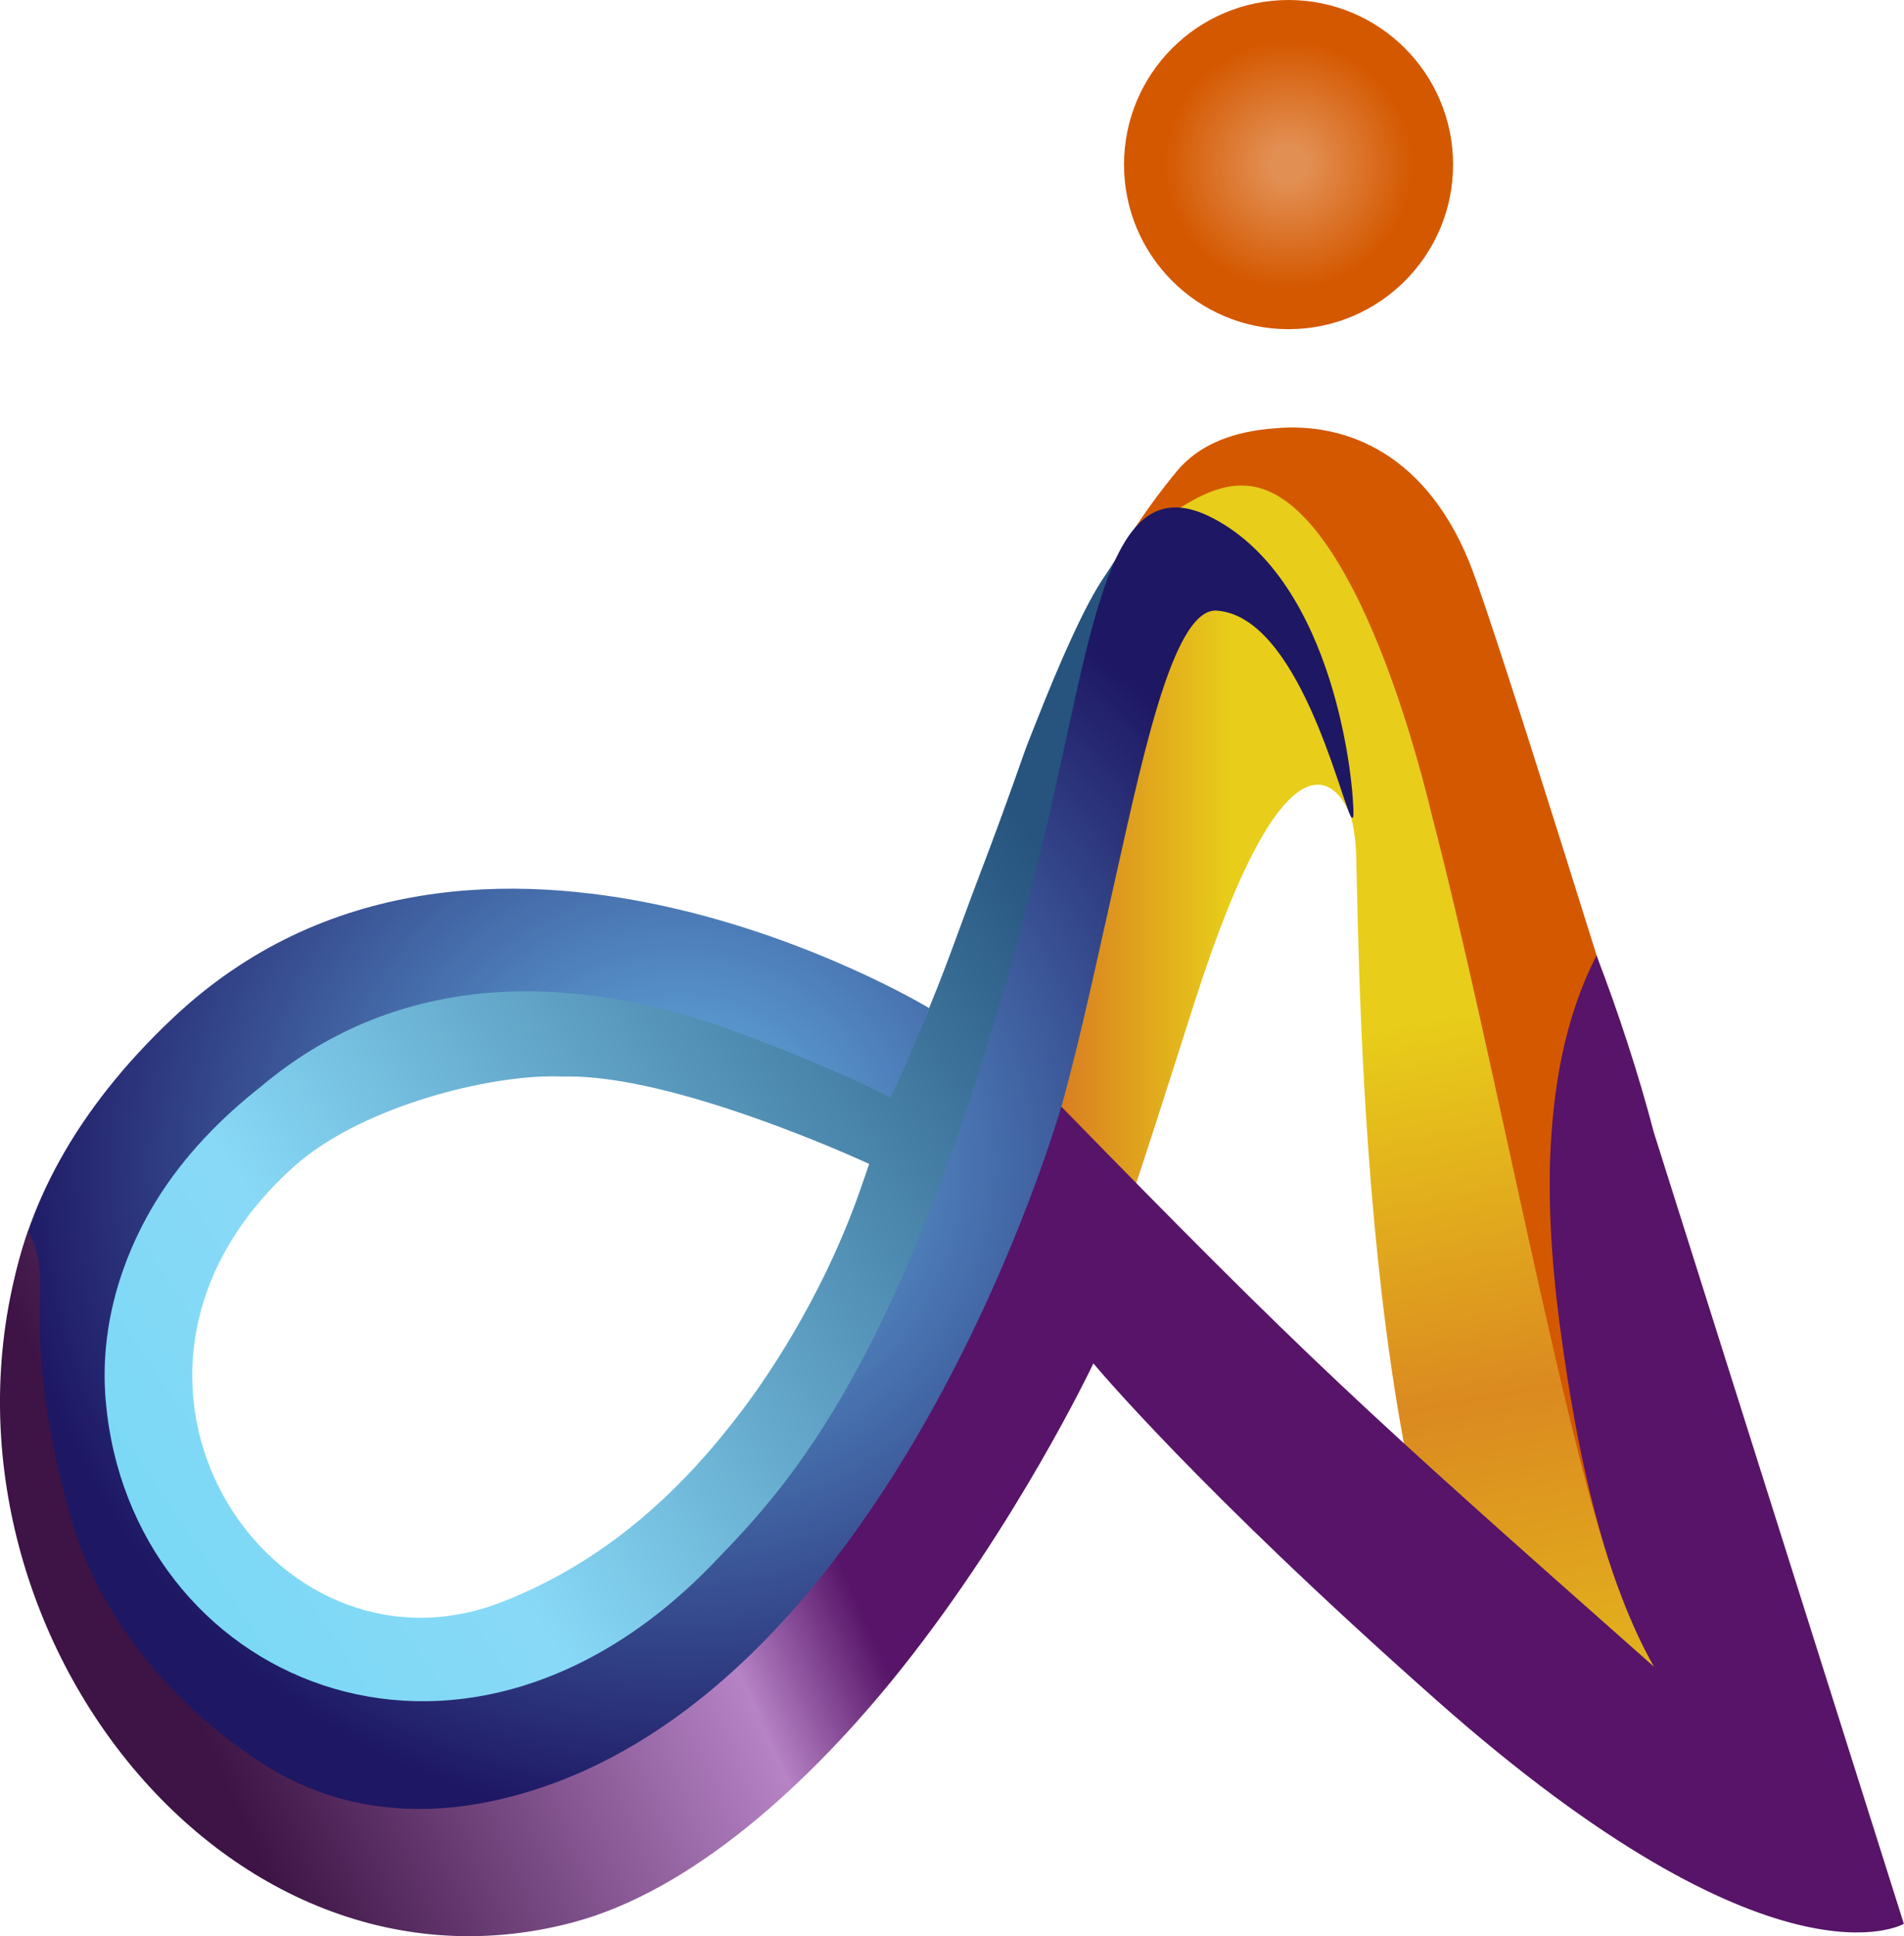
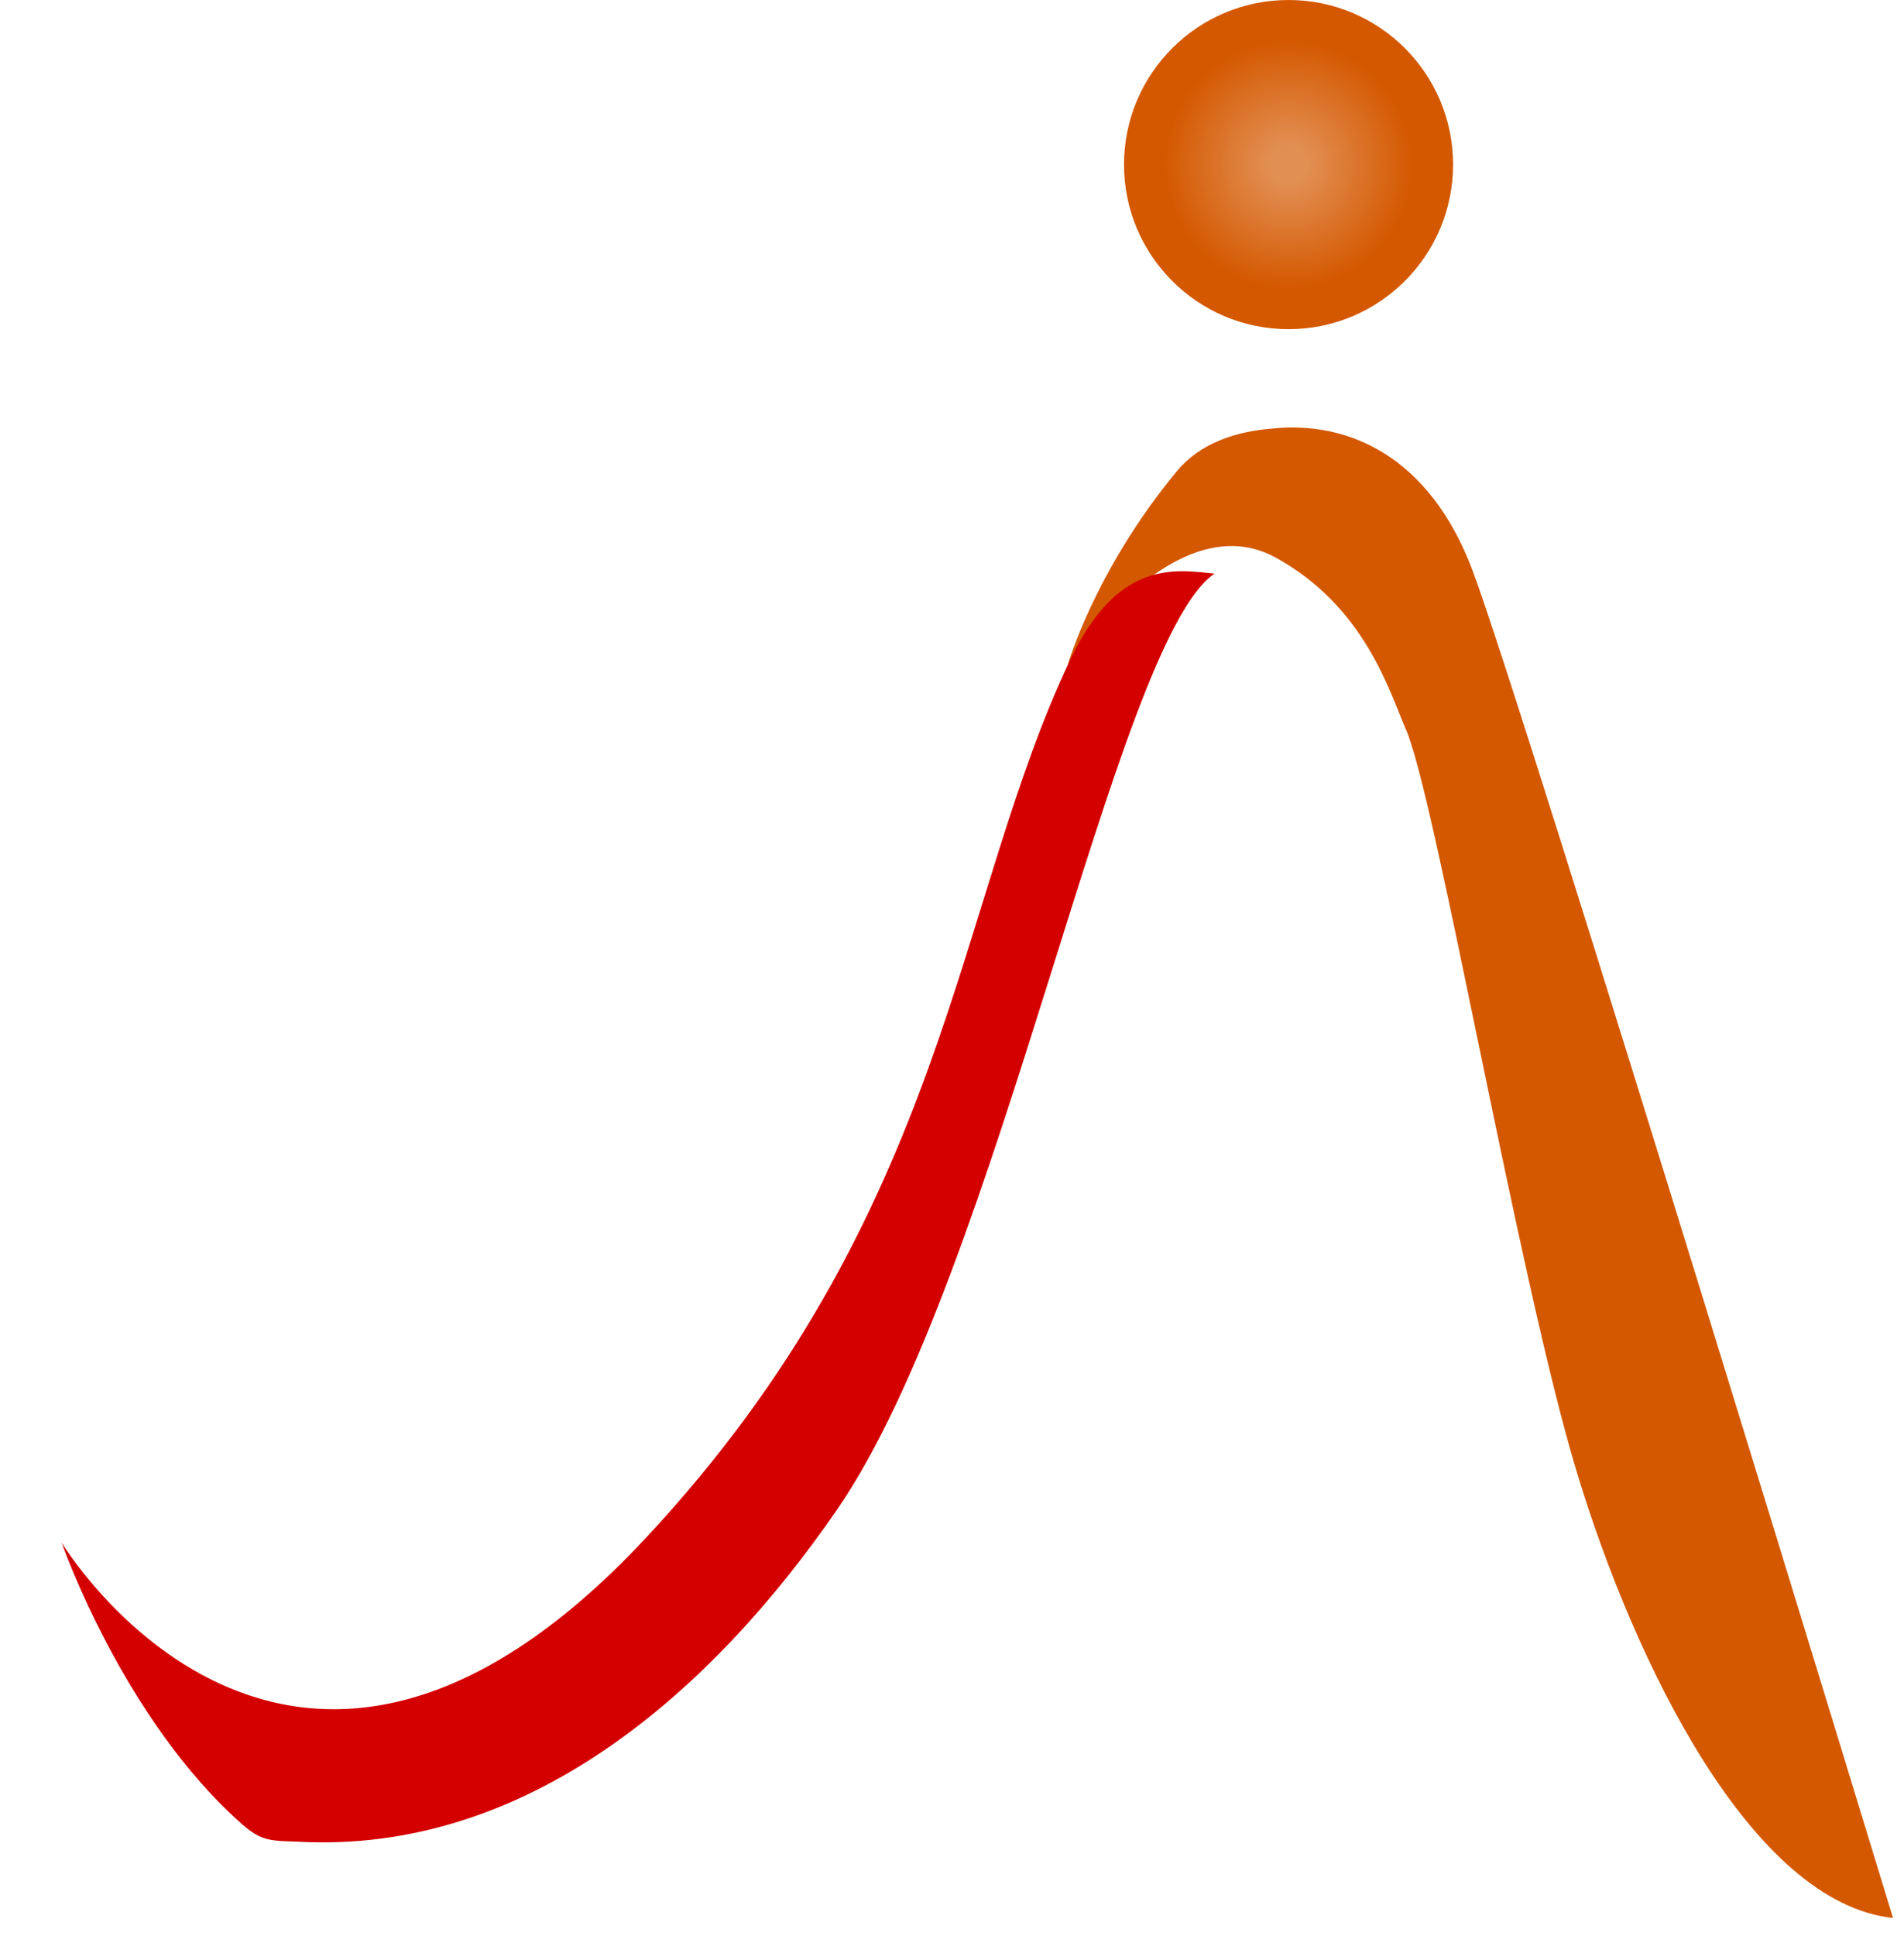
<svg xmlns="http://www.w3.org/2000/svg" xmlns:ns1="http://sodipodi.sourceforge.net/DTD/sodipodi-0.dtd" xmlns:ns2="http://www.inkscape.org/namespaces/inkscape" xmlns:xlink="http://www.w3.org/1999/xlink" width="183.394mm" height="186.435mm" viewBox="0 0 693.142 704.637" version="1.1" id="svg1" xml:space="preserve" ns1:docname="logo.svg" ns2:version="1.3 (0e150ed6c4, 2023-07-21)">
  <ns1:namedview id="namedview46" pagecolor="#ffffff" bordercolor="#666666" borderopacity="1.0" ns2:showpageshadow="2" ns2:pageopacity="0.0" ns2:pagecheckerboard="0" ns2:deskcolor="#d1d1d1" ns2:document-units="mm" showgrid="false" ns2:zoom="0.49180659" ns2:cx="1059.3595" ns2:cy="-403.61395" ns2:window-width="3840" ns2:window-height="2036" ns2:window-x="-12" ns2:window-y="-12" ns2:window-maximized="1" ns2:current-layer="svg1" />
  <defs id="defs1">
    <linearGradient id="linearGradient1">
      <stop style="stop-color:#e28f53;stop-opacity:1;" offset="0.114" id="stop1" />
      <stop style="stop-color:#d45800;stop-opacity:1;" offset="0.754" id="stop2" />
    </linearGradient>
    <linearGradient xlink:href="#linearGradient30" id="linearGradient32708" x1="130.299" y1="1.564" x2="205.638" y2="130.96" gradientUnits="userSpaceOnUse" gradientTransform="matrix(5.991,0,0,6.922,-108.003,-257.372)" />
    <linearGradient id="linearGradient30">
      <stop style="stop-color:#d45800;stop-opacity:1;" offset="0.304" id="stop29" />
      <stop style="stop-color:#d45800;stop-opacity:1;" offset="0.822" id="stop30" />
    </linearGradient>
    <linearGradient xlink:href="#linearGradient23" id="linearGradient32716" x1="143.401" y1="62.225" x2="158.228" y2="154.171" gradientUnits="userSpaceOnUse" gradientTransform="matrix(5.991,0,0,6.922,-108.003,-257.372)" />
    <linearGradient id="linearGradient23">
      <stop style="stop-color:#e8cd1a;stop-opacity:1;" offset="0.366" id="stop21" />
      <stop style="stop-color:#db8a20;stop-opacity:1;" offset="0.582" id="stop22" />
      <stop style="stop-color:#e8cd1a;stop-opacity:1;" offset="0.863" id="stop23" />
    </linearGradient>
    <linearGradient xlink:href="#linearGradient20" id="linearGradient18" x1="23.814" y1="77.043" x2="90.925" y2="77.043" gradientUnits="userSpaceOnUse" gradientTransform="matrix(5.991,0,0,6.922,140.188,-31.746)" />
    <linearGradient id="linearGradient20">
      <stop style="stop-color:#ecdb0e;stop-opacity:1;" offset="0.175" id="stop18" />
      <stop style="stop-color:#c5162a;stop-opacity:1;" offset="0.535" id="stop19" />
      <stop style="stop-color:#e8cd1a;stop-opacity:1;" offset="0.891" id="stop20" />
    </linearGradient>
    <linearGradient xlink:href="#linearGradient57178" id="linearGradient57180" x1="39.159" y1="166.179" x2="128.577" y2="94.094" gradientUnits="userSpaceOnUse" gradientTransform="matrix(6.128,0.19,-0.169,6.92,-105.27,-287.901)" />
    <linearGradient id="linearGradient57178">
      <stop style="stop-color:#58d8f2;stop-opacity:1;" offset="0" id="stop57174" />
      <stop style="stop-color:#88d9f7;stop-opacity:1;" offset="0.495" id="stop81486" />
      <stop style="stop-color:#26547e;stop-opacity:1;" offset="0.916" id="stop57176" />
    </linearGradient>
    <radialGradient xlink:href="#linearGradient16" id="radialGradient6" cx="50.192" cy="72.819" fx="50.192" fy="72.819" r="40.903" gradientTransform="matrix(5.991,0,0,5.865,140.188,45.242)" gradientUnits="userSpaceOnUse" />
    <linearGradient id="linearGradient16">
      <stop style="stop-color:#142148;stop-opacity:1;" offset="0" id="stop14" />
      <stop style="stop-color:#5ea2d7;stop-opacity:1;" offset="0.138" id="stop15" />
      <stop style="stop-color:#1e1763;stop-opacity:1;" offset="1" id="stop16" />
    </linearGradient>
    <linearGradient xlink:href="#linearGradient32722" id="linearGradient32724" x1="73.065" y1="152.193" x2="189.205" y2="90.701" gradientUnits="userSpaceOnUse" gradientTransform="matrix(1.061,0,0,1.091,-45.681,-42.702)" />
    <linearGradient id="linearGradient32722">
      <stop style="stop-color:#3d1445;stop-opacity:1;" offset="0" id="stop59528" />
      <stop style="stop-color:#b683c5;stop-opacity:1;" offset="0.217" id="stop32718" />
      <stop style="stop-color:#571468;stop-opacity:1;" offset="0.275" id="stop32720" />
    </linearGradient>
    <radialGradient xlink:href="#linearGradient1" id="radialGradient3" cx="678.575" cy="109.956" fx="678.575" fy="109.956" r="59.894" gradientUnits="userSpaceOnUse" gradientTransform="translate(-16.043,-2)" />
  </defs>
  <g id="g161" transform="translate(-193.441,-48.062)">
    <path style="fill:url(#linearGradient32708);fill-opacity:1;fill-rule:evenodd;stroke-width:0;stroke-linecap:round;stroke-linejoin:round;stroke-dasharray:none;paint-order:stroke fill markers;stop-color:#000000" d="m 882.576,746.011 c 0,0 -133.247,-437.232 -152.948,-490.042 -15.745,-42.205 -45.679,-54.711 -72.754,-51.989 -13.498,1.085 -26.462,5.214 -35.073,15.628 -29.929,36.197 -39.713,70.584 -39.713,70.584 0,0 38.902,-59.462 75.752,-39.226 32.469,17.83 41.335,48.588 47.425,62.553 10.947,25.102 40.979,200.312 62.256,270.422 21.277,70.109 63.832,156.608 115.055,162.071 z" id="path1531" />
-     <path style="fill:url(#linearGradient32716);fill-opacity:1;fill-rule:evenodd;stroke-width:0;stroke-linecap:round;stroke-linejoin:round;stroke-dasharray:none;paint-order:stroke fill markers;stop-color:#000000" d="m 881.788,746.011 c 0,0 -69.348,8.195 -130.816,-54.631 -61.468,-62.825 -62.507,-285.322 -63.832,-332.336 -2.199,-78.024 -137.41,-81.403 -62.706,-127.038 4.419,-2.699 8.772,-4.868 13.133,-6.111 7.085,-2.02 14.19,-1.597 21.632,2.96 27.973,17.132 47.742,83.326 55.674,116.505 22.484,86.012 50.426,240.051 69.197,284.106 23.579,55.337 50.435,96.513 97.718,116.545 z" id="path1533" />
-     <path style="fill:url(#linearGradient18);fill-opacity:1;fill-rule:evenodd;stroke-width:0;stroke-linecap:round;stroke-linejoin:round;stroke-dasharray:none;paint-order:stroke fill markers;stop-color:#000000" d="m 284.87,714.678 c 0,0 132.18,47.003 247.024,-213.595 87.474,-198.491 70.662,-240.508 101.159,-244.068 25.742,-3.004 52.197,40.929 52.197,88.275 -4.609,-12.622 -23.61,-36.55 -56.925,67.422 -37.639,117.466 -64.285,211.235 -152.383,289.593 -52.828,46.988 -107.539,63.361 -191.072,12.372 z" id="path1535" />
    <path style="fill:#d40000;fill-rule:evenodd;stroke-width:0;stroke-linecap:round;stroke-linejoin:round;stroke-dasharray:none;paint-order:stroke fill markers;stop-color:#000000" d="m 215.886,609.434 c 0,0 82.829,137.592 212.773,-1.821 C 538.986,489.247 541.057,376.303 583.117,288.024 c 17.617,-36.977 38.901,-32.499 52.453,-31.229 -36.503,24.81 -77.943,254.256 -137.371,340.574 -45.678,66.347 -112.773,125.583 -196.668,120.874 -9.509,-0.362 -12.879,-0.143 -19.853,-6.249 -43.442,-38.228 -65.793,-102.56 -65.793,-102.56 z" id="path1591" />
-     <path id="path3726" style="fill:url(#linearGradient57180);fill-opacity:1;fill-rule:evenodd;stroke-width:0;stroke-linecap:round;stroke-linejoin:round;stroke-dasharray:none;paint-order:stroke fill markers;stop-color:#000000" d="m 608.877,239.943 c -1.802,-0.639 -10.475,13.719 -13.469,18.065 -6.745,9.794 -15.912,30.317 -24.784,52.884 -1.593,4.052 -3.179,7.85 -4.467,11.529 -5.235,14.95 -10.606,29.686 -16.207,44.309 -7.033,18.36 -12.928,36.04 -20.873,54.235 -2.341,5.361 -5.786,14.533 -11.528,25.812 -19.044,-4.512 -123.853,-98.505 -238.712,-3.357 -114.858,95.148 -34.136,273.604 84.918,239.287 206.334,-46.464 240.771,-410.514 240.771,-410.514 0,0 7.294,-31.208 4.35,-32.252 z m -215.553,199.812 c 1.713,-0.023 3.345,0.003 4.885,0.08 40.458,-1.347 111.659,31.788 111.659,31.788 -1.256,3.688 -2.391,6.995 -3.484,10.085 -14.471,40.899 -36.166,70.856 -42.947,79.811 -5.241,6.922 -9.984,12.553 -13.472,16.508 -18.892,21.426 -42.976,41.022 -73.797,53.009 -84.149,32.729 -160.606,-82.278 -75.758,-158.43 23.316,-20.926 67.215,-32.5 92.914,-32.852 z" />
-     <path style="fill:url(#radialGradient6);stroke-width:0;stroke-dasharray:none" d="m 531.671,414.896 c 0,0 -165.122,-100.021 -275.139,3.486 -144.885,136.312 2.151,297.625 89.434,293.841 54.99,-2.384 107.576,-37.895 139.039,-77.11 34.867,-43.457 62.9,-91.739 77.57,-130.517 17.594,-46.508 26.531,-90.937 35.079,-128.672 10.815,-47.741 22.239,-106.818 38.75,-105.655 29.375,2.067 44.681,66.87 48.777,74.899 0.247,0.484 0.936,1.014 0.969,-0.584 0.23,-10.957 -6.45,-84.456 -50.982,-107.872 -41.35,-21.743 -43.935,48.257 -66.121,134.228 -44.716,173.275 -89.492,218.451 -115.557,245.61 -92.9,96.799 -212.963,42.228 -221.577,-58.889 -2.706,-31.765 9.319,-57.798 18.128,-72.198 10.461,-17.102 24.402,-30.971 37.96,-41.643 48.349,-40.907 108.003,-42.372 166.175,-22.859 32.456,11.411 61.524,24.933 63.289,26.581 0,0 1.091,-2.123 2.212,-4.385 3.342,-7.287 6.437,-14.698 9.555,-22.089 0.748,-1.802 1.561,-3.817 2.44,-6.171 z" id="path1" />
    <a id="a30" style="stroke:#000000;stroke-width:0;stroke-dasharray:none;stroke-opacity:1" transform="matrix(5.991,0,0,6.922,140.188,-31.933)">
-       <path style="fill:url(#linearGradient32724);fill-opacity:1;fill-rule:evenodd;stroke:#000000;stroke-width:0;stroke-linecap:round;stroke-linejoin:round;stroke-dasharray:none;stroke-opacity:1;paint-order:stroke fill markers;stop-color:#000000" d="m 10.621,76.196 c -7.625,19.243 11.089,41.429 33.032,36.436 7.287,-1.658 14.512,-7.355 20.053,-13.392 7.013,-7.641 11.478,-15.748 11.623,-16.007 0,0 6.244,6.516 20.853,17.71 20.561,15.754 28.395,11.751 28.395,11.751 L 109.383,71.085 c -0.913,-3.029 -2.181,-6.381 -3.481,-9.298 -1.974,3.359 -2.652,6.985 -2.821,10.718 -0.111,3.151 0.197,6.435 0.759,9.782 0.219,1.304 0.948,5.925 2.511,10.469 1.44,4.186 3.057,6.433 3.057,6.433 C 91.481,85.468 88.441,83.077 73.38,69.734 c 0,0 -10.459,31.838 -34.318,36.458 -5.706,1.105 -10.52,0.151 -14.236,-1.929 -5.685,-3.182 -10.158,-7.98 -11.794,-13.381 -1.636,-5.401 -1.805,-8.357 -1.716,-11.197 0.089,-2.84 -0.628,-2.854 -0.693,-3.489 z" id="path3005" />
-     </a>
+       </a>
    <ellipse style="fill:url(#radialGradient3);fill-opacity:1;stroke:#6f4d69;stroke-width:0;stroke-dasharray:none" id="path2" cx="662.532" cy="107.956" rx="59.894" ry="59.894" />
  </g>
</svg>